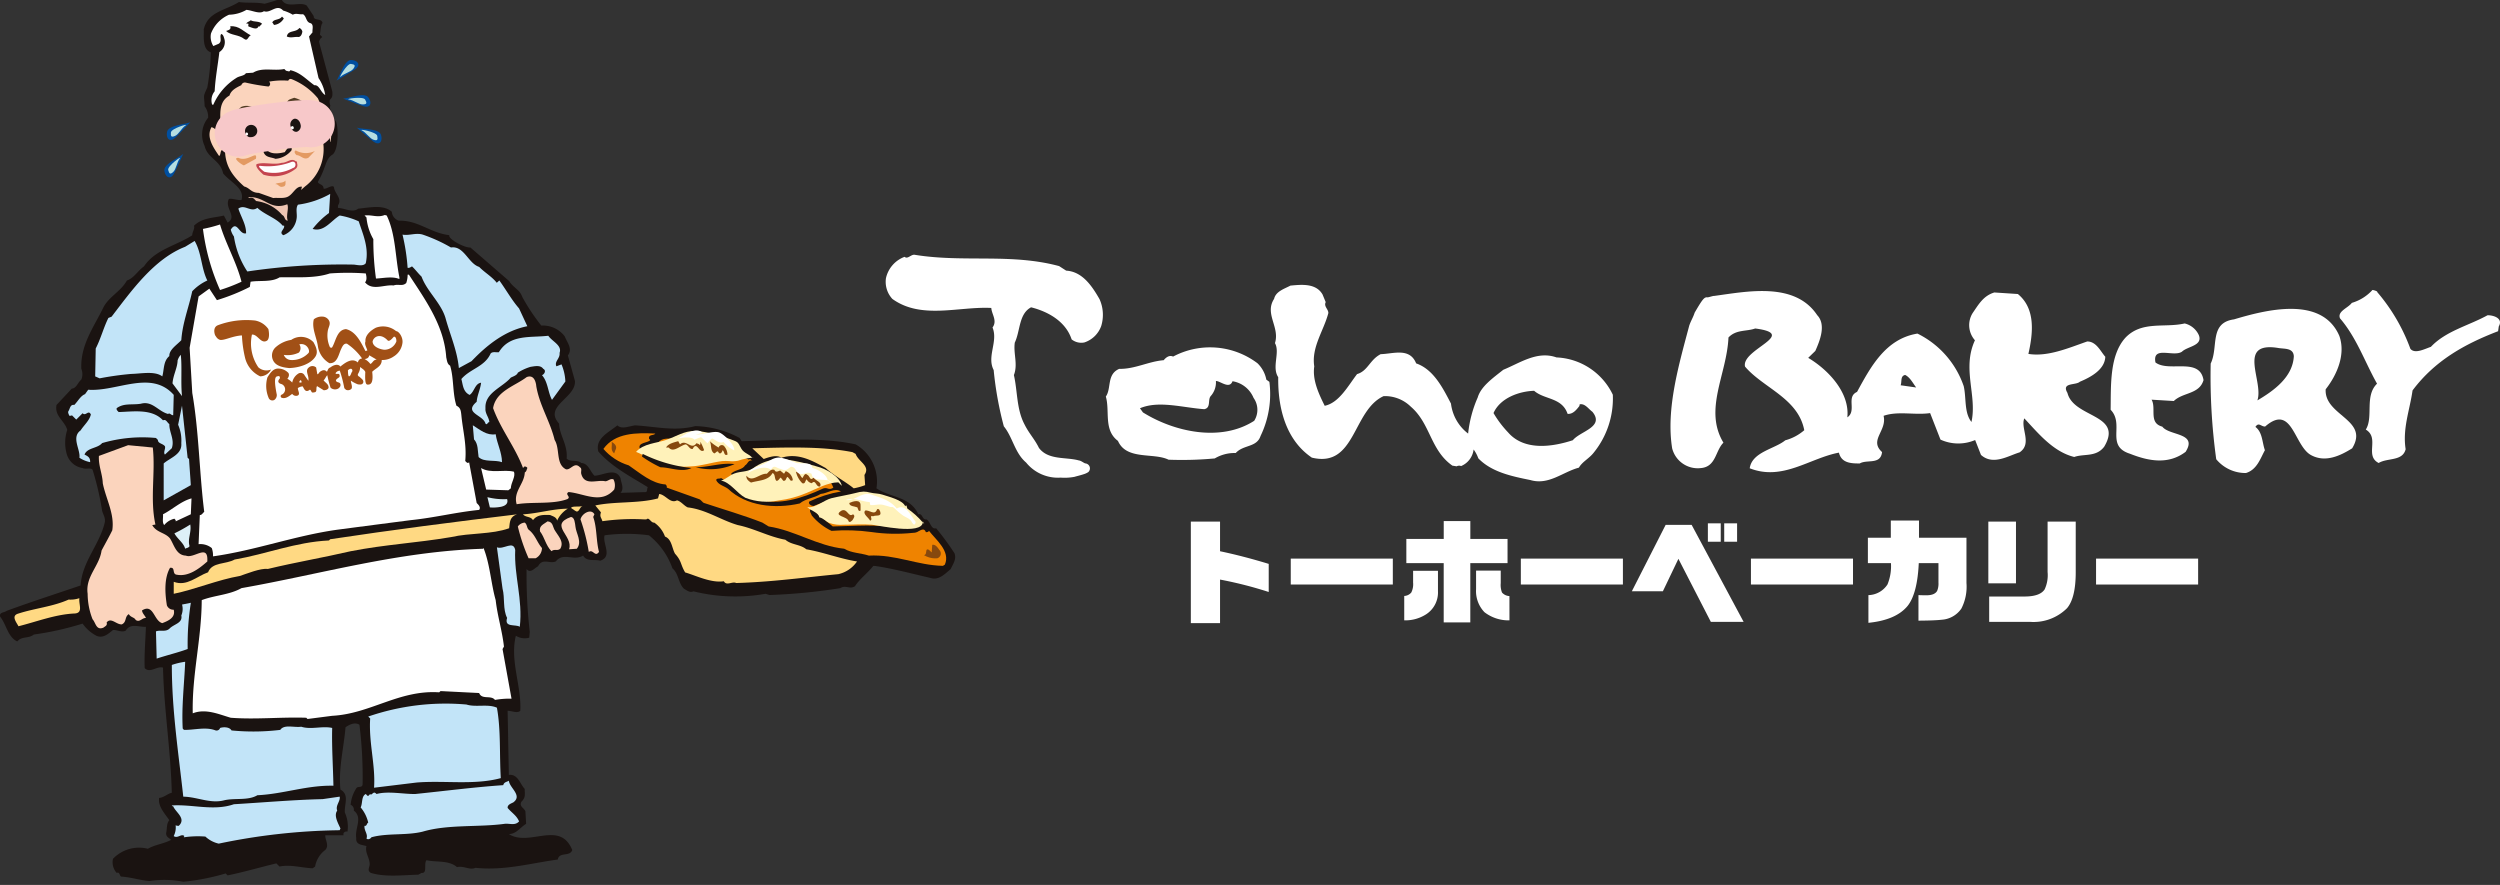
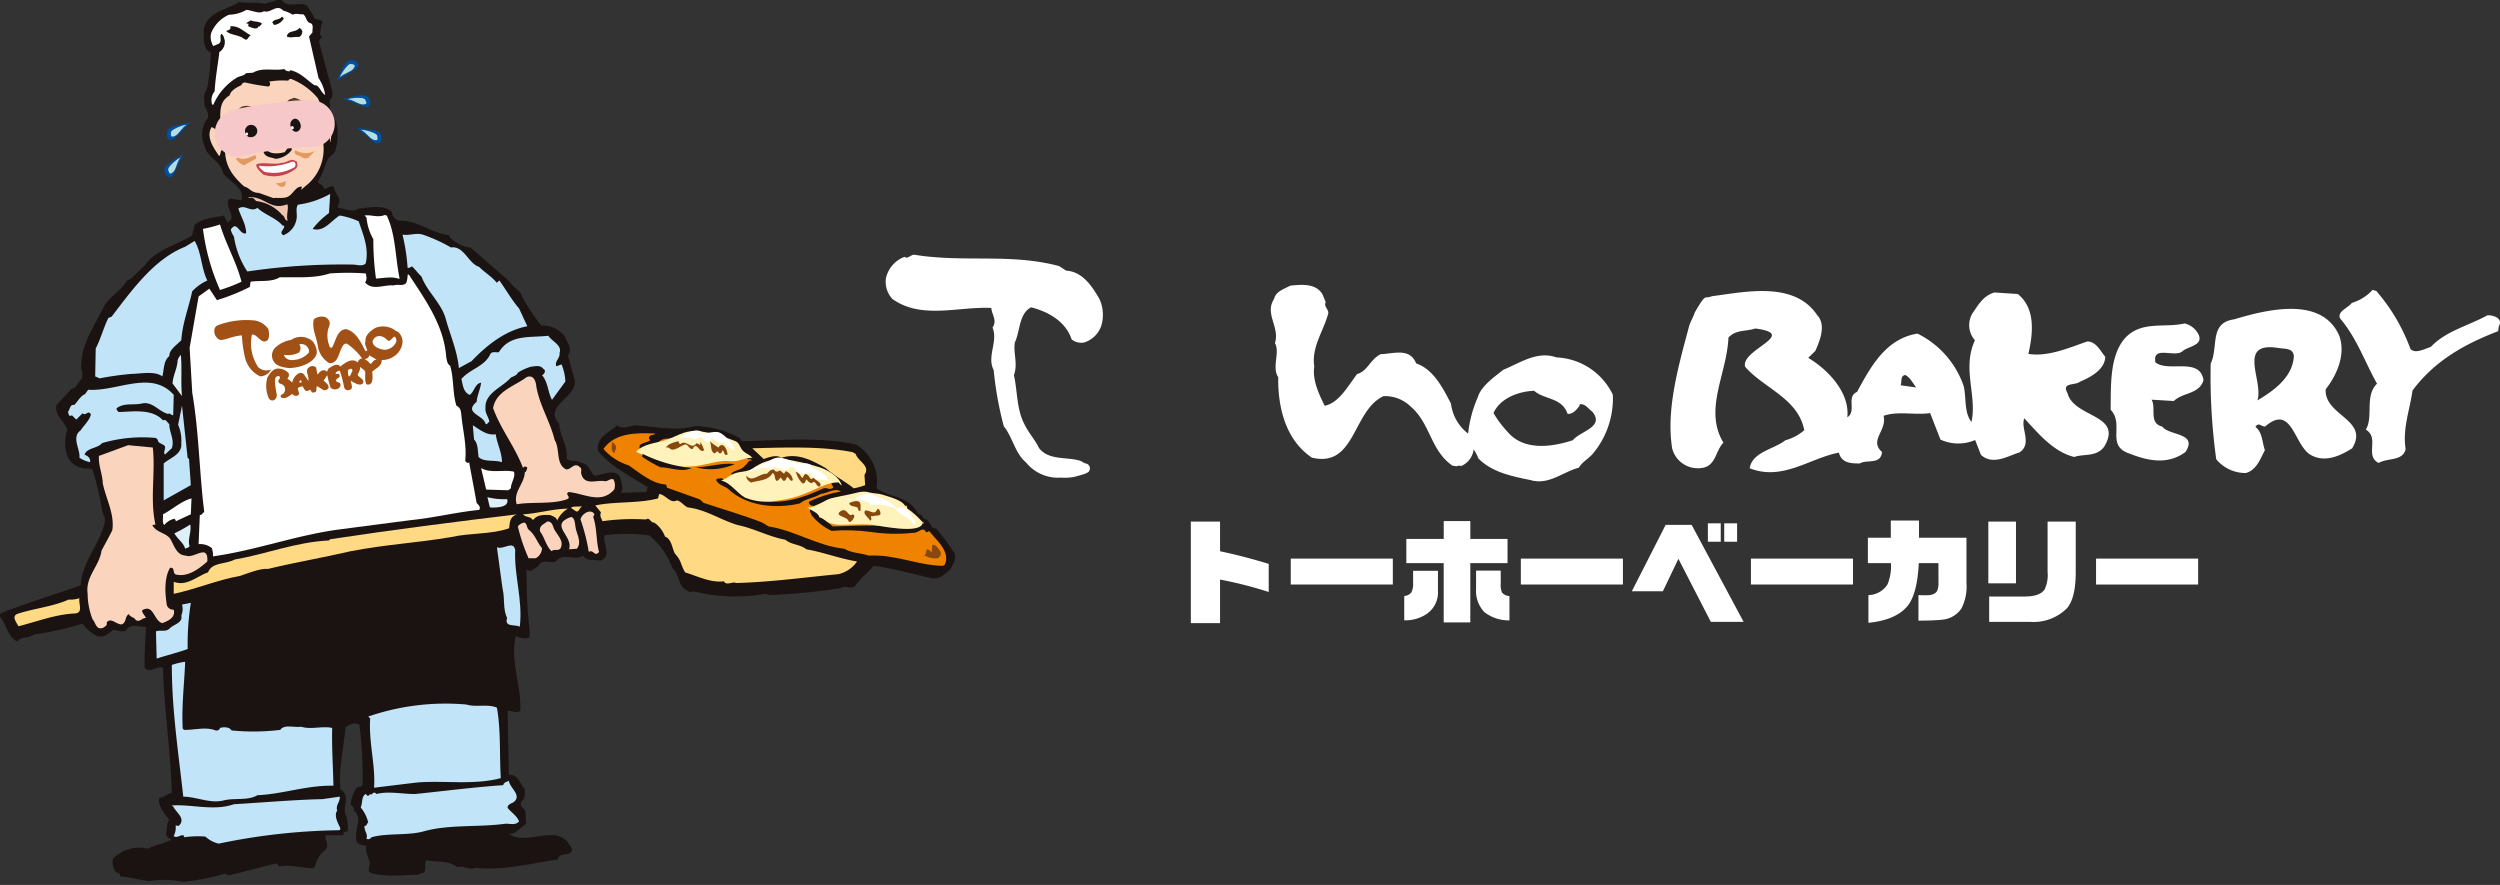
<svg xmlns="http://www.w3.org/2000/svg" xmlns:xlink="http://www.w3.org/1999/xlink" width="339" height="120" viewBox="0 0 339 120">
  <rect x="0" y="0" width="339" height="120" fill="#333333" stroke="none" />
  <defs>
    <clipPath id="clip-path">
      <rect id="長方形_166" data-name="長方形 166" width="130" height="120" transform="translate(0 0)" fill="none" />
    </clipPath>
    <clipPath id="clip-path-2">
      <path id="パス_27579" data-name="パス 27579" d="M262.978,178.4a.781.781,0,0,0-.11-.04.146.146,0,0,0,.11.04m-10.646-3.016c-.668,0-1.718-.17-2.147.526a21.86,21.86,0,0,0-2.483.935c-.525-1.007,1.169-.864,1.361-1.293l-.165-.167c-.1-.647.666-.386.858-.7-2.577-.121-5.467-.121-7.041,2.082A7.4,7.4,0,0,0,246.151,179c1.575,1.077,3.127,2.465,4.989,2.586a.424.424,0,0,1,.167.43l4.367,1.556c.287.073.478.48.692.528,2.651.884,5.324,1.651,7.9,2.657l.859.526c3.6.551,6.565,2.635,10.241,3.019,1,.6,2.245.573,3.342.933,3.627-.192,6.539,1.316,10.047,1.389l.263-.169c.787-1.842-1.242-3.376-2.148-4.572a.41.41,0,0,1-.429.167c-.21-.555-.578-.34-.982-.125a1.283,1.283,0,0,1-.738.221,22.411,22.411,0,0,1-5.663-.107,25,25,0,0,0-5.412-.157,7.853,7.853,0,0,1-2.673-2.084c-.07-.287-.477-.647-.07-.934l2.911,2.418c3.056-.048,6.11-.359,9.021.24.527-.143,1.194-.431,1.72-.071.477.192.739-.336,1.027-.43l-.6-.863c.022.121-.121.167-.169.263-.308.144-.406-.239-.6-.359a.685.685,0,0,1-.43.79c-.525-.384-.405-1.03-.787-1.485a1.578,1.578,0,0,0-1.361-.43.6.6,0,0,1-.356.862c-.455-.263-.192-.957-.264-1.293a1.273,1.273,0,0,1,1.264-.16,2.313,2.313,0,0,0,.549.088l-.166-.168c-.382-.1-.834-.957-1.123-.264a10.077,10.077,0,0,0-3.96-1.2l-.668.669c-.047-.047-.119-.1-.1-.166a16.273,16.273,0,0,0-5.584,1.2c-.312,0-.789-.263-.6-.6a16.323,16.323,0,0,1,4.295-1.365c-.884-.552-1.814.263-2.746.333-.906.576-2,.6-2.84,1.294-3.389.766-7.255.358-9.714-1.986-.549-.409-1.336-.53-1.623-1.2.12-.311.478-.1.668-.265l2.579,1.558v.335a6.866,6.866,0,0,0,2.148.957c3.174.957,6.349-.144,9.022-1.387a.876.876,0,0,1,.7-.043.736.736,0,0,0,.777-.126,4.213,4.213,0,0,0-1.479-1.891,7.228,7.228,0,0,0-2.483-.96,8.216,8.216,0,0,0-5.25-.07,8.174,8.174,0,0,1-4.3,1.46l-.238-.263a.141.141,0,0,1,0-.263c.549-.454,1.456-.431,1.791-1.029.334-.156.419-.776.915-.639a.734.734,0,0,1-.086-.09c-.09-.106-.176-.212-.306-.039-.548-.286-1.646-.6-1.216-1.459-1.075-1.675-3.27-.982-4.631-2.154l-2.149-.1c-.477.671-1.79.048-2.148.864" transform="translate(-242.714 -174.523)" fill="none" />
    </clipPath>
    <linearGradient id="linear-gradient" x1="-2.731" y1="1.529" x2="-2.721" y2="1.529" gradientUnits="objectBoundingBox">
      <stop offset="0" stop-color="#c07500" />
      <stop offset="0.171" stop-color="#d17a00" />
      <stop offset="0.409" stop-color="#e17f00" />
      <stop offset="0.67" stop-color="#eb8200" />
      <stop offset="1" stop-color="#ef8300" />
    </linearGradient>
    <clipPath id="clip-path-4">
      <path id="パス_27606" data-name="パス 27606" d="M259.892,175.177c-1.311.448-3.045.472-4.04,1.615,1.12.41,1.94,1.16,3.079,1.544a11.833,11.833,0,0,0,4.295.426c1.467-.046,2.832-.541,4.3-.724a5.405,5.405,0,0,1,.946,0,4.136,4.136,0,0,0,1.2-.047,7.86,7.86,0,0,1,2.149-.424h-.238c-.355-.477-1.072-.573-1.44-1.192-.511-.857-.324-.89-1.373-1.255a19.251,19.251,0,0,0-4.347-1.143c-.194-.019-.378-.028-.553-.028-1.577,0-2.451.71-3.977,1.23" transform="translate(-255.852 -173.947)" fill="none" />
    </clipPath>
    <linearGradient id="linear-gradient-2" x1="-9.062" y1="4.02" x2="-9.028" y2="4.02" gradientUnits="objectBoundingBox">
      <stop offset="0" stop-color="#fec961" />
      <stop offset="0.294" stop-color="#feda86" />
      <stop offset="0.572" stop-color="#fee7a2" />
      <stop offset="0.814" stop-color="#feefb3" />
      <stop offset="0.994" stop-color="#fff2ba" />
      <stop offset="1" stop-color="#fff2ba" />
    </linearGradient>
    <clipPath id="clip-path-5">
      <path id="パス_27607" data-name="パス 27607" d="M294.276,186.568c-.811.484-1.569.333-2.452.659-.636.237-1.19.8-1.814.958,1.278.229,2.181,1.758,3.312,2.341a7.982,7.982,0,0,0,4.547.349,13.988,13.988,0,0,0,3.754-1.014c1.33-.541,2.84-1.419,4.3-1.437l.478.48c-.308-1.336-2.237-2.346-3.355-2.62a29.237,29.237,0,0,0-4.284-.971c-.285-.027-.547-.041-.793-.041a6.471,6.471,0,0,0-3.688,1.3" transform="translate(-290.009 -185.272)" fill="none" />
    </clipPath>
    <linearGradient id="linear-gradient-3" x1="-9.103" y1="3.616" x2="-9.073" y2="3.616" xlink:href="#linear-gradient-2" />
    <clipPath id="clip-path-6">
      <path id="パス_27608" data-name="パス 27608" d="M340.616,202.842c.006,0,0-.023-.029-.056Zm-.24-.308c.1.111.173.2.211.252l-.212-.421a.831.831,0,0,1,0,.169m-9.082-4c-1.089.277-2.2.448-3.328.72-.949.229-2.315,1.45-3.258,1.187.472.533,1.522.7,1.633,1.4.594.134.873.564,1.379.77a4.645,4.645,0,0,0,1.916.233c1.254,0,2.57-.112,3.817,0,.914.085,6.755,1.419,6.923-.31a10.594,10.594,0,0,0-2.1-1.891c-.035-.133-.07-.268-.106-.4a.133.133,0,0,0-.173.113c-.326-.872-2.3-1.32-3.1-1.594-.507-.176-1.145-.141-1.684-.282a3.368,3.368,0,0,0-.849-.127,4.332,4.332,0,0,0-1.072.179" transform="translate(-324.707 -198.353)" fill="none" />
    </clipPath>
    <linearGradient id="linear-gradient-4" x1="-10.348" y1="3.443" x2="-10.317" y2="3.443" xlink:href="#linear-gradient-2" />
    <clipPath id="clip-path-8">
      <rect id="長方形_173" data-name="長方形 173" width="218.901" height="30.716" fill="#fff" />
    </clipPath>
    <clipPath id="clip-path-9">
      <rect id="長方形_178" data-name="長方形 178" width="136.591" height="13.911" transform="translate(0 0)" fill="#fff" />
    </clipPath>
  </defs>
  <g id="グループ_242" data-name="グループ 242" transform="translate(598 2687.597)">
    <g id="グループ_240" data-name="グループ 240" transform="translate(-598 -2687.597)">
      <g id="グループ_176" data-name="グループ 176" transform="translate(0 0)">
        <g id="グループ_175" data-name="グループ 175" clip-path="url(#clip-path)">
          <path id="パス_27550" data-name="パス 27550" d="M38.129,0c.6,1.509,2.484.335,3.461.956l.955,1.438c-.072.694,1.121.215,1.194.959-.239.094-.288,1.269-.359,1.555.621.623.168.024-.119.96l1.79,6.7c.191,1.485-.668.623-.238,2.036-.31.048.453,1.46.6,1.913.5.192.6,4.073-.358,4.672s-.835,1.8-1.909,3.591c-.215.407.788.382.716.959.238.31,1.42-.766,1.445,0,.166.765,1.12,1.436.524,2.322V28.4c.908.024,1.958.718,2.745.1,1.409-.119,3.414-.623,4.56.43a1.365,1.365,0,0,0,.931,1.2c2.673-.071,4.236,1.653,6.863,1.964-.227.479,2,1.724,2.864,1.676l5.251,4.55c.549.909,1.445,1.149,1.778,2.154a26.661,26.661,0,0,0,2.579,3.88,3.718,3.718,0,0,1,3.175,1.459c.31.816,1.122,1.7.428,2.587l.955,3.447c.191,2.324-4.319,3.4-2.149,5.8.073,1.654,1.194,2.848,1.027,4.741.526.527,1.433.1,1.982.6.979.048,1.192,1.151,1.79,1.725,1.122-.024,2.888-1.172,3.531.333.072.624.55,1.416,0,1.989l3.271-.1c.454.071.262-.455.43-.669-2.315-1.439-4.846-2.709-6.708-4.839-.477-1.771,1.456-2.609,2.579-3.543.6.575,1.551.118,2.411,0,2.864.167,5.321.836,8.163.1A13.426,13.426,0,0,1,100.3,59.6l.263.431c5.035-.1,10.572-.622,15.466.431a5.812,5.812,0,0,1,2.818,5.962c1.86,1.268,4.557,1.055,5.679,3.519.622-.167.476.791,1.123.695.549.359.6,1.392,1.287,1.2a35.037,35.037,0,0,1,2.483,3.375c.334.814-.214,1.486-.5,2.156-.81.671-1.622,1.581-2.767,1.2-2.507-.572-5.059-1.269-7.543-1.626h-.19c-.741.958-1.839,1.747-2.483,2.754-.715.478-1.265-.217-1.981.262a78.84,78.84,0,0,1-9.619.933l-.524-.167a23.562,23.562,0,0,1-9.787-.335c-.477.24-.907-.144-1.289-.36-.787-.789-.691-2.034-1.551-2.752A9.983,9.983,0,0,0,88,72.794a22.923,22.923,0,0,0-6.016,0c-.334,1.1,1.146,2.872-.6,3.449-.668-.239-1.814.191-2.316-.7-1.241.79-2.672-.5-3.7.79-.835.383-1.79-.528-2.411.67-.477.217-1.025,1.03-1.551.359a67.4,67.4,0,0,0,.43,8.526l-.072.79a2.264,2.264,0,0,1-1.813-.266c-.836,3.376.786,6.825.6,10.178-.406.383-1.145,0-1.719,0L69,105.287c1.218-.166,1.528,1.246,2.149,1.892,0,.693.168,1.149-.43,1.724-.358.647.288.814.525,1.295l.1,1.722c-.836.5-1.313,1.366-2.34,1.39,2.794,1.771,6.923-1.94,8.592,2.153-.285.958-1.791.217-1.956,1.294-3.676.5-7.232,1.534-11.171,1.126-.787.359-1.551-.312-2.506-.1-1.1-.958-2.745-.624-4.129-.934-.406.5.167,1.8-.668,1.723l-.43.24c-2.1.05-4.511.359-6.445-.24-.6-.359-.1-.789-.167-1.291-.048-.84-.669-1.509-.43-2.348-.644-.192-1.48-.167-1.384-1.1-.238-1.292.931-2.752-.334-3.711a.724.724,0,0,0-.43-.789,4.863,4.863,0,0,1,.764-2.228c.215-.358.788,0,.859-.527a57.049,57.049,0,0,0-.43-8.094c-.62-.406-1.36-.023-1.885.336-.239,2.825-.979,5.627-.692,8.451,1.265.7.5,2.014.6,3.115a4.629,4.629,0,0,1,.358,2.584c-.358-.07-.644.17-.525.5H44.109c-.048.575.573,1.39,0,1.988a3.6,3.6,0,0,0-1.384,2.253l-.334.238c-1.5-.07-3.056-.55-4.488-.238l-.429-.43c-2.2.527-4.369,1.172-6.612,1.628l-.263-.263a30.327,30.327,0,0,1-5.753,1.126,13.247,13.247,0,0,0-4.559-.1c-1.217-.07-2.5-.526-3.866-.6-.24-.145-.169-.672-.6-.5a2.151,2.151,0,0,1-.5-1.914A4.884,4.884,0,0,1,20.05,115.3c.978-.573,2.171-.672,3.174-1.219-.357-.265-.74-.433-.692-.935.143-.576.023-1.268.429-1.725-.644-.932-1.551-1.867-1.385-3.017.669-.048,1.17-.6,1.719-.694-.143-5.771-1.05-11.208-1.193-16.977-.836-.24-1.767.814-2.483.07-.071-1.8.1-3.711.167-5.6-.978.049-2.1-.55-2.744.527-.6.264-1.122-.119-1.719-.1-.645.528-1.336,1.176-2.243.79A5.354,5.354,0,0,1,11.2,84.766,40.7,40.7,0,0,1,4.583,86.25c-.74.6-1.575.167-2.243.935-1.289-.6-1.456-2.276-2.315-3.354-.167-.646.573-.526.859-.788,3.317-1.223,6.684-2.3,10.048-3.448.191-3.211,2.554-5.509,3.27-8.525.143-.646-.239-1.1-.358-1.628a38.839,38.839,0,0,0-1.289-5.531c-.239-.336-.955-.023-1.36-.239a2.65,2.65,0,0,1-2.149-1.916A5.571,5.571,0,0,1,9.119,58.5c-.359-1.269-1.743-1.844-1.457-3.376L9.739,52.9c.62-.025.811-.839,1.289-1.223a1.942,1.942,0,0,0,0-1.461c-.144-3.256,1.718-5.674,3.008-8.358.787-1.459,2.362-2.153,3.173-3.615.979-.335,1.456-1.315,2.316-1.914,1.5-2.274,4.343-2.8,6.54-4.214,0-.48.381-.863.238-1.293,1.1-1.1,2.649-1.054,4.058-1.389l.5.96c1.385-.792-.453-1.988.166-3.186.216-.192,1.516.264,1.731.095.43-1.6-1.552-2.394-2.507-3.591-.358-1.8-2.1-2.011-2.505-3.712a3.617,3.617,0,0,1,.477-3.83,2.4,2.4,0,0,0-.477-1.557c-.049-1.581-.286-1.127.358-2.514A29.584,29.584,0,0,0,28.581,7.3c-1.192-.407-.905-2.2-.953-3.112C28.2,1.772,30.491,1.675,32.4.479c.979.167,2.435,0,3.461.239A20.6,20.6,0,0,0,38.129,0" transform="translate(0 -0.206)" fill="#1a1311" />
          <path id="パス_27551" data-name="パス 27551" d="M95.848,4.744c.452-.25.838,0,1.381-.068.521.319.363,1.09,1.064,1.227.43.249.159.909.226,1.226l-.475.567,1.29,5.635a5.632,5.632,0,0,1,.905,2.295c-.612-.318-.793-1.407-1.471-1.317-1.11-.795-1.88-1.726-3.262-2.046-.112.32-.385.069-.566.09l-.248-.248c-1.45.3-2.968-.272-4.236.5l-.973.068c-.227.387-.907.364-1.314.658a8.081,8.081,0,0,0-3.1,3.612h-.158a1.924,1.924,0,0,1,.338-1.817c.091-1.816.432-3.544.635-5.317a1.589,1.589,0,0,0,.656-1.861c-.068-.229-.136-.522-.408-.591-.272.385.181.931-.317,1.316l-.747.319a2.363,2.363,0,0,1-.318-1.7A4.562,4.562,0,0,1,87.2,4.744a4.883,4.883,0,0,0,2.355-.66c.793.069,1.767.614,2.378.183.905.34,1.72-1.046,2.6-.089a5.516,5.516,0,0,1,1.313.567" transform="translate(-56.14 -2.748)" fill="#fff" />
          <path id="パス_27552" data-name="パス 27552" d="M111.089,7.525a1.71,1.71,0,0,1-1.313.886c-.114-.091-.114-.226-.25-.317.182-.524.974-.3,1.314-.817Z" transform="translate(-72.604 -5.029)" fill="#1a1311" />
          <path id="パス_27553" data-name="パス 27553" d="M101.242,9.236l-.408.41-.089-.068c-.137.544-.839.2-1.224.068-.408-.045.181-.567-.408-.41.022-.25.408-.272.589-.475.453.271,1.132.066,1.54.475" transform="translate(-65.702 -6.013)" fill="#1a1311" />
          <path id="パス_27554" data-name="パス 27554" d="M94.271,12.39c-.386.157-.408.862-.905.477-.725-.59-1.813-.456-2.446-1.069.091-.045.793-.135.565-.635,1.2-.114,1.812.728,2.787,1.227" transform="translate(-60.269 -7.598)" fill="#1a1311" />
          <path id="パス_27555" data-name="パス 27555" d="M117.479,12.356c-.045.294-.157.636-.476.727-.633-.07-1.086.182-1.629-.07.158-.909,1.222-.5,1.7-1.158a.69.69,0,0,1,.407.5" transform="translate(-76.48 -8.064)" fill="#1a1311" />
          <path id="パス_27556" data-name="パス 27556" d="M98.975,35a9.431,9.431,0,0,1,.684,5.8,6.339,6.339,0,0,1-2.441,6.161l-.521.463.118-.44c-.817-.1-1.14.926-1.858,1.325-.561.327-1.448.137-2.035.214l-1.956-.7c-1.068-.018-1.215-.675-1.989-.869-1.674-1.495-2.537-2.843-2.592-4.8a.415.415,0,0,0-.41-.153c-.291.209-.126.616-.394.825-.72-1.079-1.808-2.538-1.038-3.915,1.366.364.351,2.062,1.268,2.773.24-.618-.112-1.361-.122-2.041.313-1.642-.586-3.966,1.3-5.02.214-.754,1-1.108,1.608-1.413a.5.5,0,0,1,.561-.349,27.726,27.726,0,0,0,3.112.539.39.39,0,0,0,.079-.66,9.992,9.992,0,0,1,2.6-.132c.153-.274.312-.278.563-.169A8.924,8.924,0,0,1,98.975,35" transform="translate(-55.868 -21.667)" fill="#fbd4bd" />
          <path id="パス_27557" data-name="パス 27557" d="M118.585,41.964c-.253.031-.446-.65-.611-.643-.863-.005-.634-.837-1.627-.5-.33-.081-.993.526-.946-.235.143-.481.587-.486,1-.664,1.006.276,2.078.941,2.179,2.042" transform="translate(-76.497 -26.67)" fill="#513c23" />
          <path id="パス_27558" data-name="パス 27558" d="M95.886,43.541l.036.408a8.554,8.554,0,0,0-2.637.652,6.041,6.041,0,0,1-.582,1.018c-.441-1.147.681-1.586,1.372-2.261a1.869,1.869,0,0,1,1.811.183" transform="translate(-61.386 -28.849)" fill="#513c23" />
          <path id="パス_27559" data-name="パス 27559" d="M132.173,53.329l-.069.092c0-.024.023-1.115-.339-1.385v-.818c.634.43.52,1.407.408,2.111" transform="translate(-87.346 -34.158)" fill="#fbd4bd" />
          <path id="パス_27560" data-name="パス 27560" d="M109.6,59.453a3.037,3.037,0,0,1-2.185,1.157c-.567-.249-1.324-.136-1.6-.907-.021-.318-.315-.7.147-.818.4,1.248,1.828,1.043,2.733.818.189-.363.566-.615.525-1.069a.679.679,0,0,1,.378.819" transform="translate(-70.07 -39.074)" fill="#1a1311" />
          <path id="パス_27561" data-name="パス 27561" d="M121.265,61.192l-.869.91c-.657.386-1.042-.342-1.631-.342-.159-.158-.431-.477-.091-.636a2.758,2.758,0,0,0,2.591.068" transform="translate(-78.56 -40.724)" fill="#e39a62" />
          <path id="パス_27562" data-name="パス 27562" d="M97.672,63.547l-1.628.9c-.357-.114-1.6-1.034-.771-1.028,1.364.631,2.65-1.139,2.4.129" transform="translate(-62.969 -42.019)" fill="#e39a62" />
          <path id="パス_27563" data-name="パス 27563" d="M108.633,65.456a.63.63,0,0,1-.283.738,4.786,4.786,0,0,1-4.3.74c-.332-.309-1.161-1.033-.918-1.427.993-.34,2.34.154,3.422-.187.685.035,1.3-.737,1.9-.188.2-.036.139.188.183.325" transform="translate(-68.335 -43.249)" fill="#c4444f" />
          <path id="パス_27564" data-name="パス 27564" d="M108.4,65.761c.85-.454.927.654.4.739a5.389,5.389,0,0,1-3.906.511s-1.076-.8-.567-.8a8.979,8.979,0,0,0,4.077-.455" transform="translate(-69.063 -43.726)" fill="#fff" />
          <path id="パス_27565" data-name="パス 27565" d="M111.8,74.073c-.566.182-.589-.363-1.065-.34.34-.27,1.02-.066,1.382-.476-.023.206.137.751-.317.816" transform="translate(-73.405 -48.767)" fill="#e39a62" />
          <path id="パス_27566" data-name="パス 27566" d="M106.143,81.216a11.107,11.107,0,0,0-2.219,2.155c1.551.482,2.553-1.173,3.675-1.819a10.335,10.335,0,0,1,2.578.793c.573,1.77,1.408,3.566.955,5.672-.311.456-1.146.24-1.624.191a87.115,87.115,0,0,0-14.44.934A11.773,11.773,0,0,1,93.254,84.4a2.747,2.747,0,0,1-.43-.934c.859-1.339,1.147.743,2.077.5.024-1.172-.692-2.228-1.05-3.352.907-.646,1.671.575,2.577-.1,1.075.981,2.554,1.364,3.437,2.418h.191c.119.5-.788.887-.1,1.293a2.845,2.845,0,0,0,1.814-2.418c.048-.575-.167-1.246.167-1.725a12.07,12.07,0,0,0,4.367-1.46Z" transform="translate(-61.532 -52.329)" fill="#c2e4f8" />
          <path id="パス_27567" data-name="パス 27567" d="M105.249,80.856c.263.548-.214,1.579.071,2.224-.5-.023-.334-.575-.763-.766a5.557,5.557,0,0,0-3.533-1.891c-.381-.433-.441-.5-1.014-.408V79.9c2.2-.145,2.924,1.869,5.239.959" transform="translate(-66.296 -53.163)" fill="#efc5b2" />
          <path id="パス_27568" data-name="パス 27568" d="M149.641,87.154c1.218,2.514,1.146,5.58,1.719,8.379v.241c-.908-.407-2.148-.12-3.175-.072a37.745,37.745,0,0,1-.358-5.34,7.188,7.188,0,0,1-.931-2.943l-.262-.265c.954-.143,1.765.335,2.745-.072Z" transform="translate(-97.202 -57.931)" fill="#fff" />
          <path id="パス_27569" data-name="パス 27569" d="M83.952,90.921c.787,2.657,2.219,5.052,2.911,7.757A23.274,23.274,0,0,1,83.952,99.8a29.41,29.41,0,0,1-2.316-8.285,18.132,18.132,0,0,0,2.316-.6" transform="translate(-54.116 -60.476)" fill="#fff" />
          <path id="パス_27570" data-name="パス 27570" d="M168.5,96.527c1.765-.262,2.34,2.179,3.818,2.635.741.765,1.7,1.292,2.387,2.153l.347-.312c.907,1.247,1.719,2.707,2.673,3.785l1.122,2.417c-2.936.575-5.394,2.467-7.566,4.742l-1.719.934c-.214-2.348-1.193-4.525-1.814-6.8-.62-2.058-2.506-3.592-3.245-5.6-.479-.455-.812-.933-1.29-1.389-.191.1-.358.241-.6.192a27.3,27.3,0,0,0-.692-4.5c.906.168,1.815-.285,2.745,0a21.267,21.267,0,0,1,3.831,1.748" transform="translate(-107.341 -62.97)" fill="#c2e4f8" />
          <path id="パス_27571" data-name="パス 27571" d="M53.51,102.887a6.666,6.666,0,0,0-2.052,1.463c-.478,2.226-1.314,4.284-1.481,6.632-.573.623-1.671,1.294-1.623,2.155-.835.694-.692,1.821-.954,2.755-1.027-.768-2.863-.361-4.2-.335a41.576,41.576,0,0,0-4.3.6l-.6-.263.072-3.784c.692-1.34,1.05-2.8,1.718-4.143l.43-.167c2.7-3.518,5.752-7.83,9.977-9.482l1.289-.791c.955,1.628.883,3.689,1.719,5.362" transform="translate(-25.392 -64.854)" fill="#c2e4f8" />
          <path id="パス_27572" data-name="パス 27572" d="M100.149,110.419c.095.358.19.909-.1,1.2.978,1.2,2.578.287,3.867.432.643-.241,1.192.167,1.719-.335a3.523,3.523,0,0,0,.19-1.127H106c2.219,3.4,4.773,6.9,5.059,11.206.1.407.12.91.525,1.126.525,1.7.31,3.735.86,5.437.572.261.6.716.667,1.291.191,2.06.741,3.974.525,6.2.143.144.334.405.525.167l1.026,5.533c.239.238.6.576.335.933-3.247.335-6.015,1.053-9.261,1.389-3.342.431-6.66.862-9.978,1.3-5.775.811-11.074,2.8-16.85,3.613a2.939,2.939,0,0,0-.168-1.124,2.446,2.446,0,0,0-1.789-.528l.167-3.952c.263.024.406-.286.6-.431-.668-5.315-.715-10.9-1.622-16.115l-.359-6.13,1.218-6.967,1.456-1.055,1.026,1.558a26.966,26.966,0,0,0,4.463-1.794l.1-.7c1.194-.215,2.841.1,3.938-.6,2.314-.046,4.75.169,6.8-.524a33.1,33.1,0,0,1,4.894,0" transform="translate(-50.549 -73.341)" fill="#fff" />
          <path id="パス_27573" data-name="パス 27573" d="M197.367,135.666c.5.767,1.909,1.294,1.527,2.324.1.767-.74,1.15-.429,1.819l.692-.262a6.7,6.7,0,0,1,.525,2.32l-1.814,2.49c-.572-1.052-.524-2.394-1.361-3.352.287-.072.645-.622.167-.862-.38-.551-1.192-.335-1.717-.262a6.826,6.826,0,0,0-1.72.789c-.119.359-.62.5-.955.671-1.144,1.341-3.556,2.06-3.436,4.143-.072.742.477,1.22.525,1.891-.215-.024-.31.48-.525.193-.335-1.2-3.008-1.413-1.194-2.946.072-.909.5-1.677.6-2.586-.835.1-.907,1.221-1.551,1.652-.908-.431-.908-1.365-1.123-2.156,1.218-1.411,3.151-1.651,3.963-3.448.262-.333.859-.12,1.122-.191,1.5-2.468,4.271-1.94,6.706-2.228" transform="translate(-123.017 -90.137)" fill="#c2e4f8" />
          <path id="パス_27574" data-name="パス 27574" d="M70.511,143.339c.191,1.606-.024,3.784.167,5.6l-1.288-1.724c.072-1.1.668-2.108.692-3.112a2,2,0,0,1,.43-.767" transform="translate(-45.997 -95.224)" fill="#ddf0f7" />
          <path id="パス_27575" data-name="パス 27575" d="M204.169,153.263c.406,2.633,1.885,4.836,2.506,7.4.765,1.22.119,3.254,1.527,3.974.645.168,1.146-1.077,1.909-.264.311.169.1.575.168.864.453,1.722,2.147.765,3.271,1.029.4-.023.643-.407,1.1-.263a1.751,1.751,0,0,1,.1,1.389c-1.791,2.034-4.035.527-6.183.334-.572.336.407.646-.168.958-2,.742-4.653.336-6.873.694-.5-1.7,1.05-2.754,1.1-4.311.263-.142.239-.407.358-.6a.4.4,0,0,0-.429-.193l-.168.193c-1.05-2.826-3.031-5.269-4.057-8.118.382-2.324,2.959-2.993,4.558-4.213.906-.337,1.193.477,1.289,1.125" transform="translate(-131.466 -101.005)" fill="#fbd4bd" />
          <path id="パス_27576" data-name="パス 27576" d="M41.731,156.2l-.071,2.753c-.287.025-.478-.382-.692-.168-1.361-.359-2.124-1.819-3.7-1.388-1.194.192-2.292-.118-3.27.6-.072.239.12.36.262.526,1.958-.048,4.512-.5,6.016,1.126.429-.215.571.336.858.5-.024,1.148.741,2.082.334,3.28l-.93.86c-.262-.287.119-.814,0-1.125-.287-.383-.956-.358-.956-.861l-.262-.264a19.469,19.469,0,0,0-7.3.694c-.621.742-2.005.6-2.386,1.556.478.239.787.408.764,1.03a4.056,4.056,0,0,1-1.456-.6c.167-1.1-1.145-2.777.167-3.711.455-.718,1.194-1.318,1.385-2.153-.334-.7-.692.287-1.121-.171l-.86.864-.6-.6c-.072.144-.239.048-.359.073-.048-.241-.238-.432-.071-.67.191-.311.214-.887.764-.791.477-.478.858-1.244,1.456-1.461l.429-.6c3.89.288,8.544-2.753,11.6.694" transform="translate(-18.173 -102.65)" fill="#c2e4f8" />
          <path id="パス_27577" data-name="パス 27577" d="M69.284,171.03c.071,1.176.167,2.348.239,3.545l-3.677,2.061V171.63c.908-.791,2.53-1.222,2.387-2.754a5.318,5.318,0,0,0-.43-2.491l.525-2.584.764,7.062Z" transform="translate(-43.649 -108.788)" fill="#c2e4f8" />
          <path id="パス_27578" data-name="パス 27578" d="M193.281,172.9c.19,1.293.836,2.419.859,3.783-1-.358-2.411.048-3.174-.692-.144-.839-.024-1.749-.622-2.4l-.167-1.915c.954.6,1.91,1.435,3.1,1.22" transform="translate(-126.067 -114.013)" fill="#c2e4f8" />
        </g>
      </g>
      <g id="グループ_178" data-name="グループ 178" transform="translate(81.821 58.628)">
        <g id="グループ_177" data-name="グループ 177" clip-path="url(#clip-path-2)">
          <rect id="長方形_167" data-name="長方形 167" width="32.61" height="50.427" transform="matrix(0.33, -0.944, 0.944, 0.33, -5.632, 16.137)" fill="url(#linear-gradient)" />
        </g>
      </g>
      <g id="グループ_180" data-name="グループ 180" transform="translate(0 0)">
        <g id="グループ_179" data-name="グループ 179" clip-path="url(#clip-path)">
          <path id="パス_27580" data-name="パス 27580" d="M246.538,179.484l-.167.431c-.55-.454-.239-1.029-.334-1.555.334.19.836.574.5,1.124" transform="translate(-163.093 -118.439)" fill="#86480e" />
          <path id="パス_27581" data-name="パス 27581" d="M44.017,179.972c.382,3.377-.407,7.018.358,10.443l-.431.07c.551,1.029,1.767,1.006,2.412,1.82.549.861.835,2.275,2.148,2.323,1.074.456,2.959-1.6,2.912.6v.191c-1.193,1.053-2.6,2.084-4.131,1.8-.715-.074-.143-1.053-.93-.935-.811,1.412-.692,3.425-.429,5.077a.93.93,0,0,0,.93.6c.286,1.1-.811,1.534-1.551,1.822-1.169-.312-1.169-2.706-2.745-1.725.024.408.429.719.525,1.032-.525-.05-.835.646-1.384.263-.191-.385-.692-.336-.931-.792-.6.359-.263,1.079-.955,1.391-.74.046-1.456-1.006-2.053-.264.119.431-.191.5-.429.7-1,.429-1.05-.671-1.481-1.128a9.508,9.508,0,0,1-.668-3.448c-.334-2.345,1.6-3.759,1.885-5.866.477-.91,1.027-1.868,1.456-2.753.334-2.228-.86-4.238-1.289-6.372-.047-1.29-.6-2.369-.525-3.711l3.962-1.459Z" transform="translate(-23.299 -119.286)" fill="#fbd4bd" />
          <path id="パス_27582" data-name="パス 27582" d="M316.625,181.49c.358,1.054,2.052,1.629,1.194,2.849l.094,1.389a8.831,8.831,0,0,1-1.551.431c-1.169-.957-2.6-1.651-3.8-2.753-1.79-.982-3.724-2.108-6.014-1.39-.6-.455-1.671-.094-2.387.167l-1.552-1.458c4.416-.1,9.307-.313,13.583.526Z" transform="translate(-200.6 -119.941)" fill="#ffd983" />
          <path id="パス_27583" data-name="パス 27583" d="M197.969,189.374c.24.7-.4,1.437-.429,2.252l-.334.263-3.007-.095-.692-2.921c1.336.79,3.055.143,4.462.5" transform="translate(-128.274 -125.408)" fill="#fff" />
          <path id="パス_27584" data-name="パス 27584" d="M250.533,200.175c.573.142.931.716,1.456.954,2.483.288,4.488,1.726,6.8,2.4,2.219.455,4.2,1.58,6.443,1.987.836.719,2.006.6,2.84,1.294,2.34.407,4.512,1.27,6.875,1.652a4.187,4.187,0,0,1-2.542,1.723c-4.774.456-8.926,1.054-13.843,1.2-.524-.264-1.313.431-1.672-.24-1.741.263-3.771-.766-5.25-1.2-.669-1.126-.441-1.509-1.373-2.539-.43-.765-.43-1.963-1.359-2.323a3.958,3.958,0,0,0-1.457-1.891c-.454.071-.7-.814-1.062-.431h-.237a29.337,29.337,0,0,0-5.73.24c-.167-.551-.393-.574-.2-1.2l-.763-.933c2.625-.574,5.824-.238,8.5-.958l.168-.6c.883.1,1.5,1.366,2.41.864" transform="translate(-158.735 -132.327)" fill="#ffd983" />
          <path id="パス_27585" data-name="パス 27585" d="M198.729,200.855c.19.647-.287.91-.788,1.031a5.381,5.381,0,0,1-1.552.093l-.334-1.387a8.823,8.823,0,0,0,2.674.263" transform="translate(-129.963 -133.176)" fill="#ddf0f7" />
          <path id="パス_27586" data-name="パス 27586" d="M69.308,203.241l-2.053.959c.047-.168-.072-.24-.168-.359a2.5,2.5,0,0,0-1.384.862c-.31-.36-.12-.956-.167-1.462,1.312-.67,2.434-1.771,3.866-2.155Z" transform="translate(-43.434 -133.504)" fill="#fff" />
          <path id="パス_27587" data-name="パス 27587" d="M231.238,204.143c-.43.169-.455,1.078-1.028.623l-.525-.359c.166-.312,1.075-.094,1.552-.263" transform="translate(-152.257 -135.53)" fill="#ffd983" />
          <path id="パス_27588" data-name="パス 27588" d="M216.441,205.209a3.683,3.683,0,0,0-1.455,1.629c-.072-.48-.6-.6-.955-.768-.859-.023-1.742-.07-2.315.7-.333-.551-.978-.336-1.361-.79,2.077-.119,3.963-.743,6.087-.766" transform="translate(-139.442 -136.237)" fill="#ffd983" />
          <path id="パス_27589" data-name="パス 27589" d="M235.394,206.753l-.167.361c.524,1.46.381,3.208.788,4.74-.55.766-.788-.407-1.385,0a26.407,26.407,0,0,0-1.123-4.406c.168-.79,1.433-1.533,1.887-.695" transform="translate(-154.79 -137.016)" fill="#fbd4bd" />
          <path id="パス_27590" data-name="パス 27590" d="M116.452,207.479c-.979.312-.991.983-1.087,1.893-2.411.862-5.251.6-7.876,1.2-4.822.816-8.808.983-13.605,1.915-3.818.887-7.423,1.485-11.218,2.4-1.027-.121-2.864.645-3.819.957-2.937.5-6.05,1.82-8.963,2.417v-1.627c1.766.67,3.079-.719,4.655-1.292.547-1.416,2.435-1.056,3.6-1.726,4.32-.742,8.259-2.372,12.794-2.587l.166-.166c8.4-1.269,16.972-2.372,25.35-3.378" transform="translate(-46.325 -137.742)" fill="#ffd983" />
          <path id="パス_27591" data-name="パス 27591" d="M227.726,209.841c.1.982.955,2.084.191,3.019l-1.051.071c.622-1.845-2.816-3.281.263-4.382.5.071.525.813.6,1.292" transform="translate(-149.7 -138.451)" fill="#fbd4bd" />
          <path id="パス_27592" data-name="パス 27592" d="M219.229,211.617c.43.717,1.242,1.484.693,2.419-.407.359-.789-.026-1.194.334-.787-.789-.907-1.843-1.551-2.682-.168-.791.526-.982,1.025-1.365.788.073.67.813,1.028,1.293" transform="translate(-143.948 -139.628)" fill="#fbd4bd" />
          <path id="パス_27593" data-name="パス 27593" d="M209.853,211.85c.836.694,1.05,1.65,1.719,2.419a1.571,1.571,0,0,1-.859,1.388h-.955a24.817,24.817,0,0,1-1.457-4.311,1.291,1.291,0,0,1,.931-.526c.382.265.24.766.62,1.03" transform="translate(-138.082 -139.956)" fill="#fbd4bd" />
          <path id="パス_27594" data-name="パス 27594" d="M72.22,214.527c-.143.263-.406.237-.6.358-.214-.815-1.073-1.342-1.456-2.085a21.458,21.458,0,0,0,2.148-1.2c.192,1.076-.382,1.915-.1,2.921" transform="translate(-46.513 -140.477)" fill="#ddf0f7" />
          <path id="パス_27595" data-name="パス 27595" d="M202.36,220.627c-.168,3.522,1.049,6.682.621,10.417-.573-.382-2.148.145-1.719-1.2-.6-1.173-.287-2.707-.621-3.976l-.764-5.6c.931.358,2.22-.982,2.482.358" transform="translate(-132.497 -146.053)" fill="#c2e4f8" />
-           <path id="パス_27596" data-name="パス 27596" d="M118.593,228.114c.238,2.156.883,4.142,1.122,6.3l-.191.334,1.217,6.73a11.365,11.365,0,0,0-2.244.169c-.549-.7-1.766.022-2.148-.935l-5.227-.264-.192.17c-5.417-.362-9.356,2.92-14.511,3.184l-3.342.431-.167-.168c-3.366-.12-6.827.263-10.24,0-1.6-.456-3.389-1.294-5.155-.6-.12-5.221,1.194-10.057,1.217-15.349,1.743-.669,3.748-.7,5.394-1.629,10.861-1.915,21.244-4.979,32.747-5.338l.072-.1c.883,2.226,1,4.765,1.647,7.063" transform="translate(-51.379 -146.738)" fill="#fff" />
          <path id="パス_27597" data-name="パス 27597" d="M14.636,241.22c-.12.886.622,2.083-.787,2.083-2.554.144-4.989,1.1-7.471,1.724-.286-.549-1.049-1.436,0-1.724,2.22-.717,4.655-.934,6.8-1.891a3.716,3.716,0,0,0,1.455-.192" transform="translate(-3.872 -160.108)" fill="#ffd983" />
          <path id="パス_27598" data-name="パス 27598" d="M67.029,249.341c-1.361.5-2.816.838-4.2,1.3l-.095-3.689c.573-.238,1.265.12,1.814-.357.6-.648,1.838-.743,1.623-1.8a2.265,2.265,0,0,0,.1-1.484l1.194-.24a35.773,35.773,0,0,0-.43,6.272" transform="translate(-41.585 -161.334)" fill="#c2e4f8" />
          <path id="パス_27599" data-name="パス 27599" d="M70.919,266.792c-.12,3.017-.5,6.035-.334,9.052l.167.189c1.432.027,2.959-.453,4.3.075a.5.5,0,0,0,.6-.337c.429-.143,1.265-.167,1.55.337a30.433,30.433,0,0,0,6.612-.075c.526-.789,1.885-.286,2.84-.429,1.336.429,2.887-.143,4.2.167-.072,2.563.119,5.221.167,7.832-3.652-.075-6.755,1.123-10.312,1.291-1.288.767-3.078.336-4.534.695-1.885.478-3.627-.478-5.514-.5-.645-5.913-1.551-11.684-1.551-17.862a9.482,9.482,0,0,1,1.814-.431" transform="translate(-45.809 -177.06)" fill="#c2e4f8" />
          <path id="パス_27600" data-name="パス 27600" d="M165.568,284.117c.549,3.015.334,6.37.525,9.555-3.6.981-7.685.287-11.432.6l-5.752.7c.215-3.065-.74-6.106-.525-9.387l-.263-.264a32.261,32.261,0,0,1,13.319-1.628c1.266.407,2.913-.121,4.129.431" transform="translate(-98.187 -188.159)" fill="#c2e4f8" />
          <path id="パス_27601" data-name="パス 27601" d="M165.794,317.59c-.311.168-.835.311-.787.769.62.718,1.194,1,1.551,1.819-.548.622-1.312.238-1.98.333-3.534.481-7.662.049-11.076,1.053-2.2.554-4.8.17-6.97.768-.1.191-.453.383-.668.168.238-.6-.358-1.078-.262-1.724.334.072.262-.31.5-.431a4.919,4.919,0,0,0-1.026-2.06c.287-.574.072-1.508.693-1.82.119.1.191.264.333.264l.263-.264.095.1c.334-.193.407-.48.766-.1,1.6-.429,3.6.024,5.25,0,3.962-.406,8.02-.932,11.935-1.2.1-.428.478-.428.763-.6.073.957,1.862,1.985.621,2.92" transform="translate(-96.17 -208.798)" fill="#c2e4f8" />
          <path id="パス_27602" data-name="パス 27602" d="M91.541,322.949c-.5.671.1,1.677.43,2.419l-.1.24a84.764,84.764,0,0,0-16.4,1.819,3.891,3.891,0,0,1-1.813-.958,13.037,13.037,0,0,0-2.913.1c-.024-.073.024-.12.072-.167-.43-.384-.907.382-1.456,0a2.519,2.519,0,0,0,.263-1.462.848.848,0,0,0,.428.072c1.051-1.006-.428-1.82-.763-2.659-.1.026-.143-.045-.191-.1,2.769-.191,5.68.79,8.426-.167,4.009-.24,8.067-.6,12.03-.693l2.315-.337c.119.623-.6,1.2-.335,1.892" transform="translate(-45.809 -213.031)" fill="#c2e4f8" />
          <path id="パス_27603" data-name="パス 27603" d="M91.778,129.379a2.809,2.809,0,0,1,1.746,1.143c-.028-.155.314,1.159-.162,1.564-.843.54-1.262-.877-2.06-.812a5.735,5.735,0,0,0,.865,4.436,1.633,1.633,0,0,0,1.727.3,1.708,1.708,0,0,1-1.471.929,3.755,3.755,0,0,1-2.071-2.588,16.01,16.01,0,0,1-.4-2.813l-.014-.153c-1.318.089-2.371.7-2.962.608-.4-.136-.5-.391-.671-.633-.181-.494-.184-1.108.347-1.341a10.962,10.962,0,0,1,5.127-.644" transform="translate(-57.138 -85.905)" fill="#a15016" />
          <path id="パス_27604" data-name="パス 27604" d="M115,136.831a2.347,2.347,0,0,0-3-.3,4.181,4.181,0,0,0-2.083.971,1.509,1.509,0,0,0-.415,1.723c.351.88,1.4,1.043,2.209,1.129,1.214-.032,2.889-.473,3.574-1.567.379-.6.1-1.283-.284-1.961m-.654,1.476a3.034,3.034,0,0,1-2.431.958,1.072,1.072,0,0,1-.926-.694,3.48,3.48,0,0,0,2.048-.313.906.906,0,0,0,.053-1.111,1.021,1.021,0,0,1,1.138.416c.132.169.268.545.118.744" transform="translate(-72.506 -90.444)" fill="#a15016" />
          <path id="パス_27605" data-name="パス 27605" d="M124.713,129.974a2.786,2.786,0,0,0-2.759-.474c-.657.344-1.49,1-1.414,1.863-.158.415.149.8.258,1.223l-.255.083c-.574-1.1-1.261-2.649-2.637-2.979-1.232.083-1.376,1.624-1.882,2.469-.084.1-.214.048-.3-.018a3.9,3.9,0,0,1-.275-2.3c.125-.538.417-.88.116-1.372a1.056,1.056,0,0,0-.7-.462,1.739,1.739,0,0,0-1.324.353c-.312,1.185.369,2.423.548,3.63a3.224,3.224,0,0,0,1.554,2.317c1.1.085,1.258-1.225,1.613-1.941.146-.312.362-.8.787-.692a7.925,7.925,0,0,1,2.044,2,.6.6,0,0,0-.561.538l-.163-.111c-.767-.491-1.634.2-2.219.659-.065-.028-.076-.088-.123-.12-.414-.271-.947.021-1.269.263-.3.094-.306.382-.439.574-.3-.351-.647-.221-.953.014-.138.116-.219.356-.346.308l-.157-.9a.736.736,0,0,0-.985-.016c-.6.467.067,1.1-.076,1.813l-.5-.722a.593.593,0,0,0-.884-.235,1.827,1.827,0,0,0-.8,1.2,2.531,2.531,0,0,0-.664-.516c.2-.207.325-.63.093-.842a1.881,1.881,0,0,0-1.23-.537c-.779-.066-1.2.615-1.566,1.2a4.157,4.157,0,0,0,.171,2.777.539.539,0,0,0,.786.26.81.81,0,0,0,.316-.7c-.312-1.572-.342-2.443.056-2.482.38-.137.395.13.343.306-.328.333-.23.63.277.751a.78.78,0,0,1-.062,1.444.235.235,0,0,0,.116.416c.5.144.966-.258,1.36-.544a.645.645,0,0,0,.731.233c.41-.172.017-.683.037-1.022a1.387,1.387,0,0,1,.647-.23c.183.25.347.966.994.441.276.219.122.484.57.37.481-.027.189-.585.394-.843l.913.564c.278-.031.476-.055.634-.3.091-.5-.436-.734-.665-1.047.2-.171.279-.45.5-.7a16.165,16.165,0,0,0,.449,1.694.9.9,0,0,0,1.071.1c.13-.124.291-.232.277-.487-.027-.475-.552-.211-.624-.6.1-.342.626-.332.493-.723-.049-.327-.421-.034-.548-.235a.684.684,0,0,1,.583-.361,17.816,17.816,0,0,1,.614,2.376l.221.214a.661.661,0,0,0,.744-.135c.187-.309-.1-.8-.074-1.1a4.278,4.278,0,0,0,.948.5c.258.023.6.093.726-.245.086-.36-.278-.529-.473-.756-.381-.206-.282-.329-.149-.578a1.632,1.632,0,0,0,.2-.782c.322.283.575.374.7.687-.1,1.882.211,1.724.5,1.694.6-.1.495-1.18.436-1.729.4-.379.675-.465,1.021-.844a1.059,1.059,0,0,0,.27-.75,2.7,2.7,0,0,0,1.624-.48,2.519,2.519,0,0,0,1.193-1.894c.066-.757-.515-1.531-.854-1.538m-12.83,6.931c-.082.1-.211.006-.321.016.005-.144.2-.465.3-.165Zm6.881-1.481c-.174.214-.178.518-.386.658-.215.169-.2-.652-.212-.794a.155.155,0,0,1-.015.015c.008-.046.013-.045.015-.015.3-.331.656-.266.6.135m2.442-1a2.262,2.262,0,0,0-.778-.661c.294-.052.56-.13.625-.515l1.019.594c-.475-.017-.561.476-.867.582m3.527-3.05a1.75,1.75,0,0,1-1.621,1.125c-.515-.042-1.582-.358-1.6-1.126.13-.638,1.051-1.2,2.044-.14.321.279.888-.675.889-.5.221-.011.31.374.288.642" transform="translate(-70.986 -85.062)" fill="#a15016" />
        </g>
      </g>
      <g id="グループ_182" data-name="グループ 182" transform="translate(86.25 58.433)">
        <g id="グループ_181" data-name="グループ 181" clip-path="url(#clip-path-4)">
          <rect id="長方形_169" data-name="長方形 169" width="9.855" height="16.678" transform="translate(-1.514 4.337) rotate(-70.759)" fill="url(#linear-gradient-2)" />
        </g>
      </g>
      <g id="グループ_184" data-name="グループ 184" transform="translate(97.765 62.251)">
        <g id="グループ_183" data-name="グループ 183" clip-path="url(#clip-path-5)">
          <rect id="長方形_170" data-name="長方形 170" width="11.033" height="17.437" transform="translate(-1.856 5.319) rotate(-70.759)" fill="url(#linear-gradient-3)" />
        </g>
      </g>
      <g id="グループ_186" data-name="グループ 186" transform="translate(109.462 66.661)">
        <g id="グループ_185" data-name="グループ 185" clip-path="url(#clip-path-6)">
          <rect id="長方形_171" data-name="長方形 171" width="10.824" height="16.973" transform="translate(-1.839 5.267) rotate(-70.759)" fill="url(#linear-gradient-4)" />
        </g>
      </g>
      <g id="グループ_188" data-name="グループ 188" transform="translate(0 0)">
        <g id="グループ_187" data-name="グループ 187" clip-path="url(#clip-path)">
          <path id="パス_27609" data-name="パス 27609" d="M269.809,178.506c.858-.79,1.526.862,2.242-.168.143.1.334.073.429.264.167-.1.071-.286.1-.431a6.142,6.142,0,0,1,.5,1.124c-.667.551-.953-1.34-1.551-.167-.428.073-.572-.5-.931-.622-.786.145-1.671,1.2-2.316.429h-.357c.285-.525,1.05-.694,1.647-.861Z" transform="translate(-177.604 -118.25)" fill="#86480e" />
          <path id="パス_27610" data-name="パス 27610" d="M286.743,178.935a.438.438,0,0,1,.693-.238,1.817,1.817,0,0,1,.5,1.2c-.5.216-.383-.431-.668-.6-.024.194-.263.623-.526.337-.166-.431-.382.071-.6.094-.573-.334-.334-1.124-.6-1.651a6.719,6.719,0,0,0,1.193.861" transform="translate(-189.289 -118.249)" fill="#86480e" />
          <path id="パス_27611" data-name="パス 27611" d="M264.928,185.106c-1.266.647-2.887-.1-4.2-.1a16.523,16.523,0,0,1-2.505-1.46l.1-.359a19.4,19.4,0,0,0,6.611,1.916" transform="translate(-171.173 -121.641)" fill="#1a1311" />
          <path id="パス_27612" data-name="パス 27612" d="M285.139,187.207a8.008,8.008,0,0,1-5.251.429c1.813-.025,3.555-.67,5.251-.429" transform="translate(-185.535 -124.268)" fill="#1a1311" />
          <path id="パス_27613" data-name="パス 27613" d="M304.82,189.616l.524.432c.12-.1.12-.266.263-.336a1.471,1.471,0,0,1,.929,1.2c-.048.1-.166.071-.262.1l-.429-.527c-.286.1-.142.576-.6.527l-.333-.431c-.191.071-.31.48-.6.431-.309-.311-.1-.886-.524-1.053-.573,1.053-1.862.982-2.913,1.293-.334-.191-.69-.5-.62-.933.788,1.006,1.765-.336,2.769-.263.286-.289.549-.673,1.026-.528.167.431.5.167.764.1" transform="translate(-199.034 -125.816)" fill="#86480e" />
          <path id="パス_27614" data-name="パス 27614" d="M321.032,191.221c.19-.189.311-.788.692-.43.335.144.335.814.764.43l.1-.071c.238.48,1.145.575.858,1.2-.574.168-.574-1.029-1.123-.432a.955.955,0,0,1-.69-.525c-.239.167-.169.67-.6.525a3.151,3.151,0,0,1-.859-1.556c.455.074.573.575.859.862" transform="translate(-212.24 -126.393)" fill="#86480e" />
          <path id="パス_27615" data-name="パス 27615" d="M343.153,202.843v.623c-.31.191-.31-.191-.43-.433-.383-.167-1.1-.119-1.1-.6.478-.216,1.6-.6,1.528.407" transform="translate(-226.46 -134.23)" fill="#86480e" />
          <path id="パス_27616" data-name="パス 27616" d="M349.866,205.744c.191.718-.621.408-.955.6-.692-.144.071.431-.43.6-.167-.409-1.051-.887-.669-1.366.573-.145,1.313.766,1.624-.191.31-.1.333.191.429.358" transform="translate(-230.499 -136.342)" fill="#86480e" />
          <path id="パス_27617" data-name="パス 27617" d="M339.275,206.372c.381.216.049.575-.07.791-.146.119-.335.383-.527.168-.1-.719-2.219-.671-.954-1.461.812-.359.906,1.007,1.551.5" transform="translate(-223.608 -136.635)" fill="#86480e" />
          <path id="パス_27618" data-name="パス 27618" d="M373.8,220.514a.676.676,0,0,1-.333,1.054,2.913,2.913,0,0,1-1.814-.432c.525-.047.072-1.052.691-.695l.358.337.072-1.031c.5-.094.788.479,1.026.767" transform="translate(-246.364 -145.867)" fill="#86480e" />
          <path id="パス_27619" data-name="パス 27619" d="M275.679,174.094c-1.025-.966-2.676.475-3.561.85.563-.24,2.089-.4,2.428.073.275-.121.614-.25.893-.342.329.245.6.6.891.826a2.888,2.888,0,0,1,.608-.653c.518.186.936.746,1.552.477a4.43,4.43,0,0,0,1.441,1.138c.178-.646-1.368-2.208-2.039-2.433-.715-.241-2.165.3-3.168.3" transform="translate(-180.385 -115.394)" fill="#fff" />
          <path id="パス_27620" data-name="パス 27620" d="M311.53,187.765c-.115-.827-1.339-1.5-2.1-1.725-.083-.889-1.508-.487-2.194-.67a11.625,11.625,0,0,0-2.137-.731c-.938-.029-1.341.41-2.094.8-.69.354-1.872.6-2.368,1.343.8-.481,2.336-1.132,3.2-.486.41-.759.723-.236,1.187-.139.268.057.426.211.781.186.232-.015.666-.458.776-.449.7.07.546.732,1.122.932.638.224.923-.387,1.643.031.137,1.25,2.243.478,2.667,1.15" transform="translate(-199.288 -122.6)" fill="#fff" />
          <path id="パス_27621" data-name="パス 27621" d="M349.487,203.467a.369.369,0,0,0,.207-.425c-.62-.709-1.272-2.515-2.547-1.764-.855-1.118-2.1-1.436-3.391-1.882-1.378-.471-2.189.882-3.507.724,1.123-.42,2.08.207,3.228.276.029.134.056.27.081.4.576.071,1.092-.15,1.684-.029.2.04.73.2.9.251.51.161.258-.143.781.293a8.139,8.139,0,0,0,1.136.951c.46.272.966.41,1.187.964" transform="translate(-225.549 -132.317)" fill="#fff" />
          <path id="パス_27622" data-name="パス 27622" d="M135.37,27.538a2.6,2.6,0,0,0,.167-.28c.469-.879,1.019-2.534,1.829-2.5.91.035,1.4.715.425,1.327s-2.421,1.456-2.421,1.456" transform="translate(-89.736 -16.615)" fill="#004fa0" />
          <path id="パス_27623" data-name="パス 27623" d="M136.893,28.04c-.4.393.844-1.813,1.384-1.733s.663.2.332.653-1.247.616-1.717,1.08" transform="translate(-90.694 -17.643)" fill="#b5dee1" />
          <path id="パス_27624" data-name="パス 27624" d="M138.031,39.363a3.249,3.249,0,0,0,.324-.044c.977-.179,2.608-.778,3.089-.123.54.735.315,1.544-.77,1.161s-2.644-.994-2.644-.994" transform="translate(-91.5 -25.99)" fill="#004fa0" />
          <path id="パス_27625" data-name="パス 27625" d="M140.13,40.184c-.557-.068,1.941-.467,2.214.008s.255.648-.3.666-1.257-.595-1.912-.675" transform="translate(-92.838 -26.696)" fill="#b5dee1" />
          <path id="パス_27626" data-name="パス 27626" d="M143.541,51.974a2.715,2.715,0,0,0,.32.067c.98.157,2.718.134,2.955.913.265.873-.213,1.561-1.11.838s-2.166-1.818-2.166-1.818" transform="translate(-95.152 -34.659)" fill="#004fa0" />
          <path id="パス_27627" data-name="パス 27627" d="M145.425,52.914c-.5-.25,1.986.207,2.087.743s.026.7-.506.528-.989-.977-1.581-1.271" transform="translate(-96.356 -35.235)" fill="#b5dee1" />
          <path id="パス_27628" data-name="パス 27628" d="M70.307,49.76a2.809,2.809,0,0,1-.312.1c-.959.256-2.691.412-2.847,1.21-.175.9.37,1.531,1.189.72s1.97-2.029,1.97-2.029" transform="translate(-44.49 -33.191)" fill="#004fa0" />
          <path id="パス_27629" data-name="パス 27629" d="M70.731,50.9c.475-.3-1.952.408-2,.954s.046.694.557.473.885-1.074,1.442-1.427" transform="translate(-45.554 -33.897)" fill="#b5dee1" />
          <path id="パス_27630" data-name="パス 27630" d="M68.667,62.513a2.811,2.811,0,0,1-.261.2c-.821.562-2.4,1.286-2.286,2.09.13.9.856,1.32,1.36.283s1.188-2.571,1.188-2.571" transform="translate(-43.826 -41.645)" fill="#004fa0" />
          <path id="パス_27631" data-name="パス 27631" d="M69.216,64.189c.349-.44-1.708,1.037-1.571,1.566s.271.64.682.262.479-1.309.89-1.828" transform="translate(-44.837 -42.703)" fill="#b5dee1" />
          <path id="パス_27632" data-name="パス 27632" d="M105.717,50.336c-1.063-.292-9.225.878-9.9,1.267" transform="translate(-63.514 -33.542)" fill="none" stroke="#f7c8c9" stroke-linecap="round" stroke-width="6.371" />
          <path id="パス_27633" data-name="パス 27633" d="M116.86,49.4c.105.485.487.813.855.732a.811.811,0,0,0,.478-1.02c-.1-.484-.486-.813-.853-.734a.814.814,0,0,0-.48,1.022" transform="translate(-77.448 -32.269)" fill="#1a1311" />
          <path id="パス_27634" data-name="パス 27634" d="M117.045,51.612a.189.189,0,1,0,.366-.079.189.189,0,1,0-.366.079" transform="translate(-77.585 -34.253)" fill="#fff" />
          <path id="パス_27635" data-name="パス 27635" d="M98.572,52.005c.093.434.436.726.766.654a.83.83,0,1,0-.766-.654" transform="translate(-65.327 -34.067)" fill="#1a1311" />
          <path id="パス_27636" data-name="パス 27636" d="M98.775,54.135a.188.188,0,0,0,.207.165.192.192,0,0,0,.123-.235A.2.2,0,0,0,98.9,53.9a.192.192,0,0,0-.122.235" transform="translate(-65.473 -35.934)" fill="#fff" />
        </g>
      </g>
    </g>
    <g id="グループ_241" data-name="グループ 241" transform="translate(-477.901 -2653.052)">
      <g id="グループ_191" data-name="グループ 191" transform="translate(0 0)">
        <g id="グループ_190" data-name="グループ 190" transform="translate(0 0)" clip-path="url(#clip-path-8)">
          <path id="パス_27637" data-name="パス 27637" d="M667.3,19.1c-2.582,1.424-5.659,2.13-7.689,4.288-.874.295-2.168,1-2.781.267a25,25,0,0,0-4.516-7.717c.144-.017-.273-.217-.624-.265a6.084,6.084,0,0,1-2.8,1.753c-.514.7-2,1.145-1.6,2.1,2.254,2.633,3.349,5.883,5.018,8.859-1.722,1.667-.453,4.523-1.525,6.221,1.924,1.158-.2,3.545,1.748,4.533,1.176-.73,3.247-.2,3.657-1.872-.441-2.8.569-5.344.936-7.971,3-3.992,6.945-6.239,11.6-8.029l.091-.645c.632-1.1-.68-1.522-1.513-1.519" transform="translate(-450.081 -10.901)" fill="#fff" />
          <path id="パス_27638" data-name="パス 27638" d="M557.3,32.161c.572,1.45-1.525,1.514-2.278,2.243-1.126.795-4.051-.864-3.6,1.466,1.834,1.386,6-.774,6.516,2.395-.569,1.945-2.792,1.635-4.028,2.834l-3.015-.182c.672,1.162-.441,3.155,1.455,3.658.954,1.262,4.834.793,3.157,3.418-2.332,1.759-5,1.267-7.543.256-3.365-1.064-.694-3.97-2.621-5.964.048-3.33-.158-7.41,2.02-9.787,2.231-2.31,5.3-1.284,8.014-1.917a2.828,2.828,0,0,1,1.922,1.579" transform="translate(-379.24 -21.267)" fill="#fff" />
          <path id="パス_27639" data-name="パス 27639" d="M605.436,34.991c1.523-1.933,2.748-4.738,1.847-7.245-2.388-5.517-10.056-3.49-14.281-2.233-3.4.474-2.074,3.761-3.161,5.992a82.507,82.507,0,0,0,.752,12.971,5.146,5.146,0,0,0,4.025,1.872c1.493-.447,1.939-1.934,2.576-3.094-.386-1.069-.314-2.429-1.287-3.159.456-.71.776-.013,1.322-.055,3.724-3.232,3.9,2.75,6.3,3.919,1.885.977,3.862.064,5.494-.959,2.392-3.9-3.8-4.406-3.589-8.009M596.172,36.5c.893-2.556-2.82-7.958,2.723-7.126.869.179,2.152-.058,2.22,1.142-.152,2.841-2.734,4.683-4.943,5.984" transform="translate(-410.171 -16.751)" fill="#fff" />
          <path id="パス_27640" data-name="パス 27640" d="M403.2,29.941c-.812-1.422,1.148-.97,1.7-1.489,1.39-.578,3.384-1.609,3.45-3.387-.62-.68-1.2-2.076-2.45-2.072-2.569.892-5.359,2.111-7.979,1.686.615-2.714,1.032-6.11-1.429-8.121l-3.187-.209c-1.489.448-2.128,1.611-2.952,2.806a3.094,3.094,0,0,0,.32,3.678c-1.788,3.862.324,7.491-.473,11.074-1.014-1.274-.677-3.252-1.049-4.853a12.42,12.42,0,0,0-6.273-7.13c-4.328.705-6.351,4.53-8.194,7.909-1.524.682,0,2.563-1.315,3.45.355-3.4-2.664-6.5-5.306-8.068l.965-.938c.6-1.345,1.506-3.541.259-4.845-3.053-4.6-9.62-3.194-13.991-2.612-.106-.032-.8.218-.908.189-.431-.061-.707.341-1.718,2.067-.2.633-.475,1.035-.731,1.741-1.384,5.227-3.185,11.292-2.326,16.653a3.582,3.582,0,0,0,3.913,2.69c2.053-.187,1.938-2.352,3.043-3.443-2.708-4.493.458-9.232.683-14.264,1.046-1.105,2.433-.792,3.625-1.221,6.027.782-1.943,2.828-1.379,5.169,2.456,2.9,7.207,4.282,8.031,8.625a6.5,6.5,0,0,1-2.575,1.369c-1.413,1.171-4.51,1.574-4.82,3.794,4.462,1.759,8.115-1.372,12.095-2.122.336,1.415,1.638,1.477,2.831,1.466.976-.581,2.83.22,3.017-1.544-1.8-1.622.7-2.878.209-4.914,1.942-.682,4.237-.064,6.309-.37L386,36.3a5.8,5.8,0,0,0,4.7.058l.79,2.017c1.64,1.48,3.738.1,5.23-.34,1.771-1.182.1-3.264.645-4.615,1.868,1.987,3.9,4.532,6.774,5.236,1.317-.472,2.971.056,4.065-1.4,2.649-4.456-4.165-3.857-4.994-7.313m-22.61-1.01c.187-.51-.066-1.261.611-1.4.667.331,1.039,1.1,1.492,1.7Z" transform="translate(-242.97 -11.235)" fill="#fff" />
          <path id="パス_27641" data-name="パス 27641" d="M217.841,28.323a8.881,8.881,0,0,0-7.642-5.066c-2.6-.924-4.9.727-7.214,1.677-1.375,1.1-3.021,2.232-3.467,3.751a16.328,16.328,0,0,0-1.3,4.9,6.019,6.019,0,0,1-2.326-4.065c-1.112-2.14-2.364-4.637-4.722-5.454-.874-2.168-3.075-1.3-4.81-1.249-1.485.754-1.733,2.275-3.2,2.7-1.224,1.592-2.427,3.887-4.389,4.3-.85-1.7-1.683-3.528-1.418-5.345-.409-2.591,1.286-4.838,1.91-7.227.019-.529-.651-.9-.357-1.485l-.428-1.035c-.906-1.576-2.9-1.335-4.354-1.206-.8.431-1.985.77-2.218,1.8-1.33,2.041.806,3.817.118,6,.72,1.28-.464,3.247.443,4.623-.057,4.009.943,8.456,4.561,10.906,5.944,1.435,5.5-6.409,9.73-8.342a5,5,0,0,1,3.686,1.43c2.681,2.3,2.627,5.876,5.636,7.994l0,0,.578.095a.736.736,0,0,1,.609-.037,2.8,2.8,0,0,0,1.695-2.247,4.733,4.733,0,0,1,.637,1.2c1.815,1.89,4.614,2.448,7.056,2.944,2.5.741,4.4-1.109,6.584-1.68.466-.821,1.4-1.234,2.03-2.061a11.663,11.663,0,0,0,2.569-7.815m-5.42,6.155c-2.773.909-6.585,1.483-8.791-1.07a13.914,13.914,0,0,1-1.967-2.612c.9-2.045,3.471-2.954,5.508-3.018,1.394,1.224,3.775.879,4.537,3.131.723.05,1.183-.537,1.6-1.069l.037-.227c.721-.147,1.193.627,1.726,1.013,1.69,2.067-1.654,2.619-2.652,3.852" transform="translate(-119.238 -9.336)" fill="#fff" />
-           <path id="パス_27642" data-name="パス 27642" d="M120.193,45.9l-.414-.3a4.2,4.2,0,0,0-1.2-2.219,10.663,10.663,0,0,0-11.443-.906c-.524-.25-.986.138-1.275.491-2.053.162-3.92,1.22-6.036,1.174-1.717.751-1.024,2.623-1.809,3.757.572,1.986-.34,4.528,1.643,6.013,1.162,2.647,4.827,1.551,6.859,2.547a47.957,47.957,0,0,0,6.269-.172,5.237,5.237,0,0,1,2.843-.733c1.052-1.156,2.842-.732,3.364-2.308a13.049,13.049,0,0,0,1.2-7.341m-2.055,5.276c-4.528,2.915-10.842,1.519-15.09-1.133l-.407-.564c2.535-1.08,5.759-.09,8.713.125.959-.174.444-1.288.887-1.781a2.8,2.8,0,0,0,.7-2.044c.6,0,1.835,1.162,2.252.035a3.741,3.741,0,0,1,2.853,2.259,2.785,2.785,0,0,1,.091,3.1" transform="translate(-68.163 -28.667)" fill="#fff" />
          <path id="パス_27643" data-name="パス 27643" d="M20.786,26.2c-.623-1.264-1.344-1.946-1.968-3.209-1.09-2.071-.928-4.472-1.433-6.677.57-1.469-.09-2.9.12-4.4.758-1.6.535-3.9,2.209-4.788,2.233.562,4.678,1.858,5.5,4.35a2.093,2.093,0,0,0,1.727.415,3.63,3.63,0,0,0,2.292-2.251,5.177,5.177,0,0,0-.239-3.625c-1.008-1.757-2.313-3.731-4.518-3.86l-.961-.619C16.96-.227,10.57,1.089,3.905,0,3.416-.046,2.971.645,2.567.28A4.017,4.017,0,0,0,.034,3.188a3.426,3.426,0,0,0,.87,2.8c3.923,2.831,9,1,13.417,1.225.056.874.848,1.734.165,2.651.789,1.889-.806,3.919.157,5.77a47.145,47.145,0,0,0,1.377,7.63c1.218,1.495,1.473,3.6,3.018,4.909a5.565,5.565,0,0,0,4.7,2.047,7.2,7.2,0,0,0,1.875-.108c.2-.069.772-.195,1.252-.358a2.271,2.271,0,0,0,.617-.29.679.679,0,0,0-.421-1.172c-.215-.065-.552-.362-.859-.4-1.723-.491-4.147-.008-5.413-1.692" transform="translate(0 0)" fill="#fff" />
        </g>
      </g>
      <g id="グループ_193" data-name="グループ 193" transform="translate(41.378 36.039)">
        <g id="グループ_192" data-name="グループ 192" transform="translate(0 0)" clip-path="url(#clip-path-9)">
          <path id="パス_27644" data-name="パス 27644" d="M0,14.121V.352H3.961V4.375q3.136.658,6.6,1.715V9.9a54.1,54.1,0,0,0-6.6-1.684v5.91Z" transform="translate(0 -0.211)" fill="#fff" />
          <rect id="長方形_174" data-name="長方形 174" width="13.84" height="3.514" transform="translate(13.549 5.163)" fill="#fff" />
          <path id="パス_27645" data-name="パス 27645" d="M72.114,13.642V10.335a1.323,1.323,0,0,0,.956-.469,2.5,2.5,0,0,0,.247-1.341V6.919h3.371V9.68a3.522,3.522,0,0,1-1.593,3.134,5.224,5.224,0,0,1-2.981.827M72.4,5.883V2.6h5.07V.176h3.607V2.6h5.046V5.883H81.073v8.04H77.466V5.883Zm13.982,7.759a5.33,5.33,0,0,1-3.39-1.108,4.121,4.121,0,0,1-1.136-3.119V6.9H85.2V8.589a2.849,2.849,0,0,0,.17,1.277,1.413,1.413,0,0,0,1.009.483Z" transform="translate(-43.177 -0.106)" fill="#fff" />
          <rect id="長方形_175" data-name="長方形 175" width="13.84" height="3.514" transform="translate(44.749 5.163)" fill="#fff" />
          <path id="パス_27646" data-name="パス 27646" d="M149.025,10.159l4.587-9.007h3.525l7.05,13.157h-4.445l-4.4-8.552-2.106,4.4ZM159.338.941h1.745v2.5h-1.745Zm2.215,0H163.3v2.5h-1.744Z" transform="translate(-89.227 -0.564)" fill="#fff" />
          <rect id="長方形_176" data-name="長方形 176" width="13.84" height="3.514" transform="translate(75.95 5.163)" fill="#fff" />
          <path id="パス_27647" data-name="パス 27647" d="M228.872,13.874v-3.76a3.169,3.169,0,0,0,2.588-1.451,6.569,6.569,0,0,0,.469-2.886H228.8V2.334h3.11V0h3.821V2.334h6.437V8.475a6.487,6.487,0,0,1-.69,3.463,3.493,3.493,0,0,1-2.658,1.513q-.923.11-3.162.126V10.114c.429.016.786.024,1.066.024q1.145,0,1.474-.612a2.577,2.577,0,0,0,.172-1.114V5.777H235.7q-.19,4.134-1.512,5.8-1.575,1.918-5.315,2.294" transform="translate(-136.992 0)" fill="#fff" />
          <path id="パス_27648" data-name="パス 27648" d="M269.5.353h3.749V8.724H269.5Zm.116,13.6V10.515h4.861q2.037-.015,2.658-.966a4.551,4.551,0,0,0,.4-2.353V.353h3.816V7.227q0,3.49-1.184,4.876a6.43,6.43,0,0,1-4.95,1.854Z" transform="translate(-161.359 -0.212)" fill="#fff" />
          <rect id="長方形_177" data-name="長方形 177" width="13.842" height="3.514" transform="translate(122.748 5.163)" fill="#fff" />
        </g>
      </g>
    </g>
  </g>
</svg>